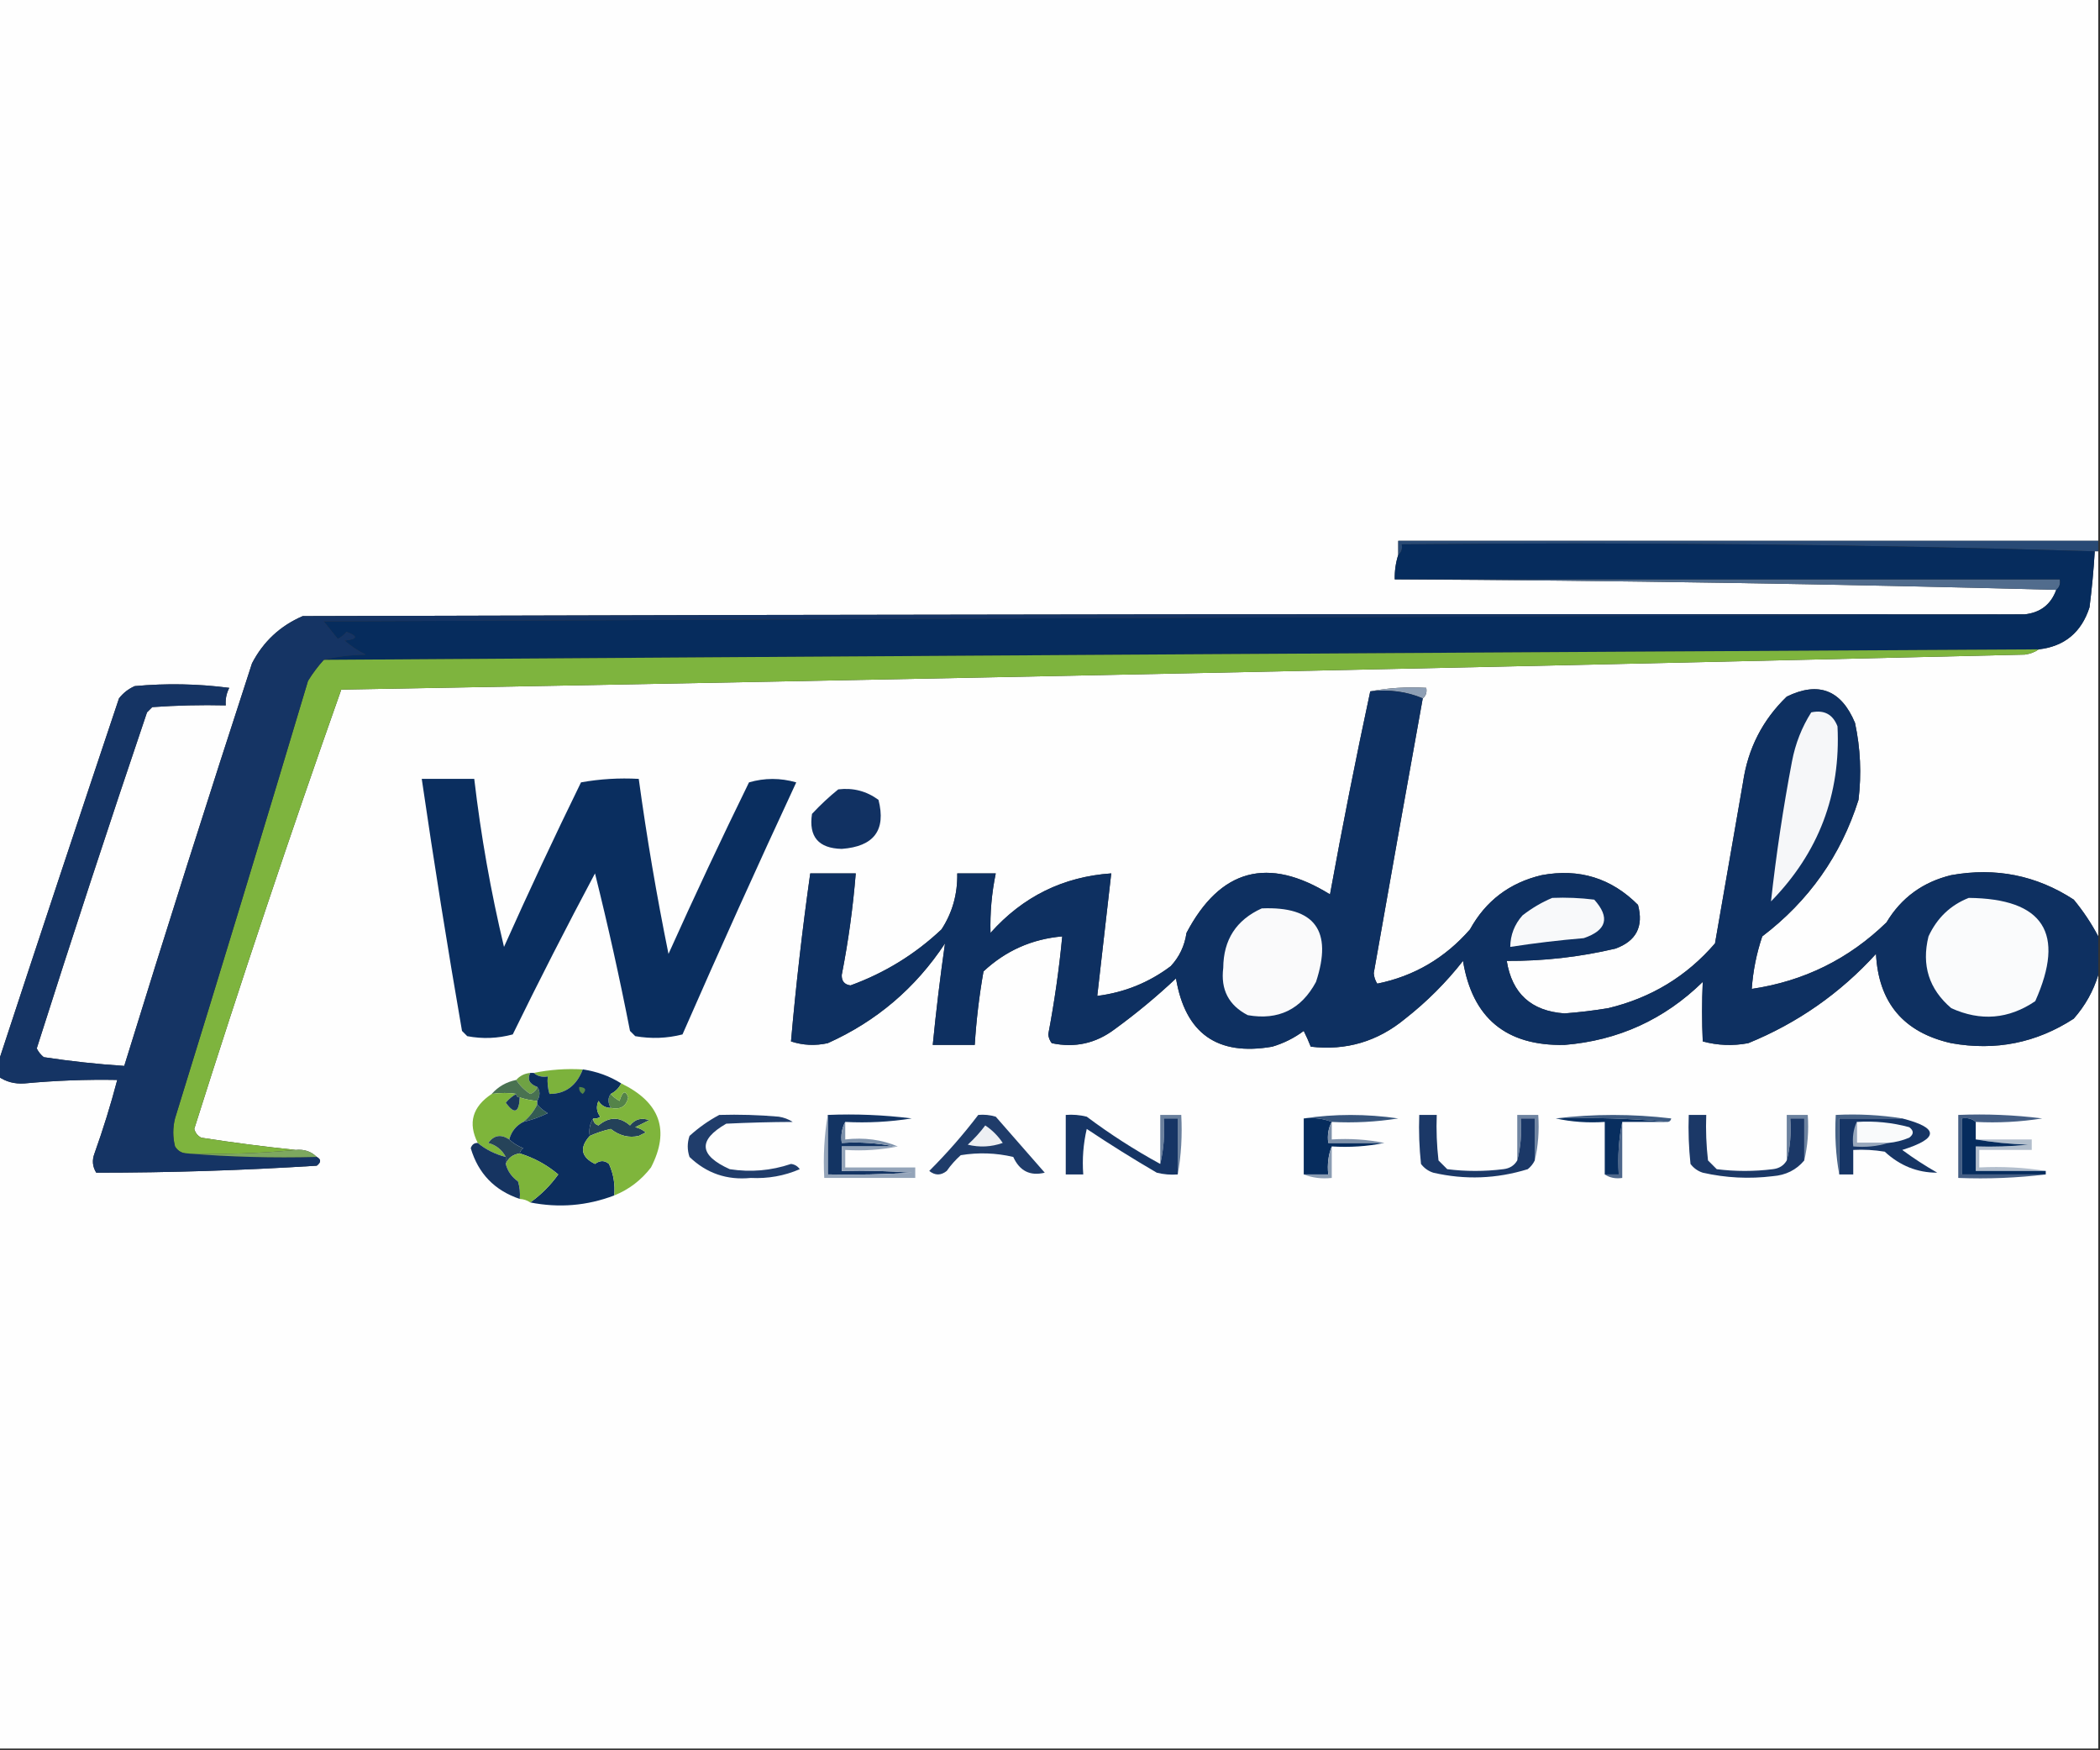
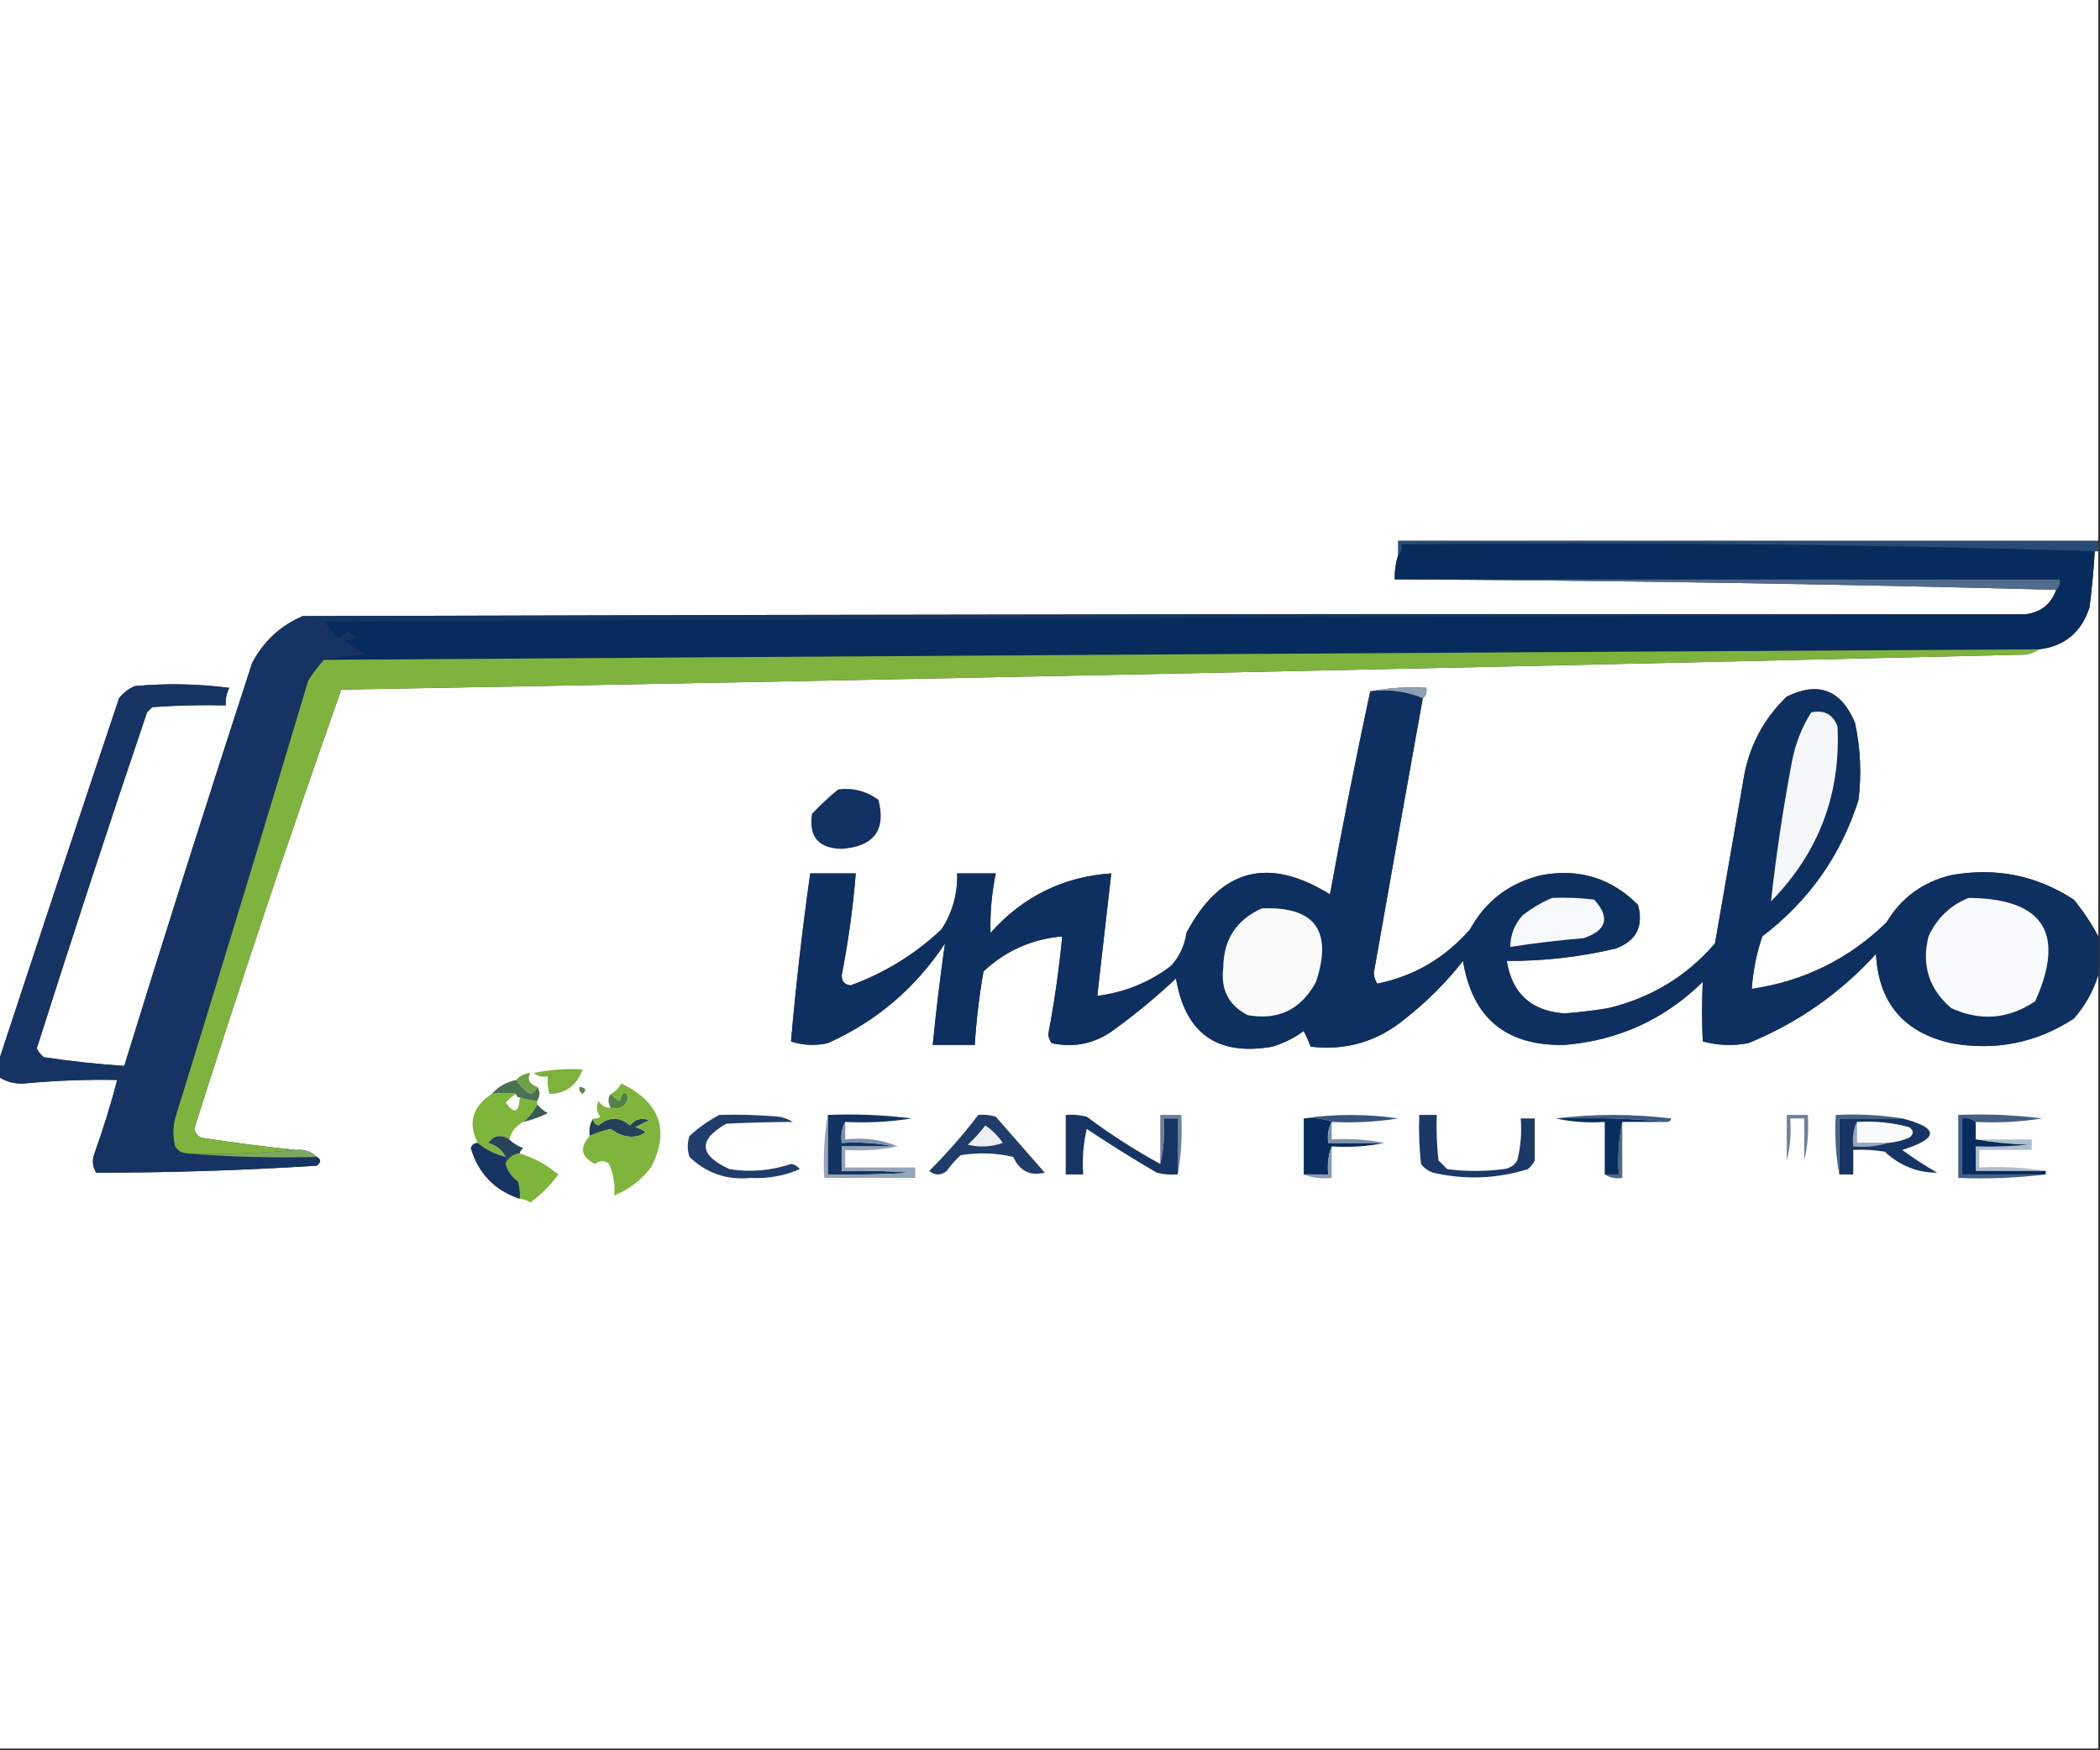
<svg xmlns="http://www.w3.org/2000/svg" version="1.1" width="600px" height="500px" style="shape-rendering:geometricPrecision; text-rendering:geometricPrecision; image-rendering:optimizeQuality; fill-rule:evenodd; clip-rule:evenodd">
  <rect width="100%" height="100%" fill="#333333" stroke="none" />
  <g>
    <path style="opacity:1" fill="#fefefe" d="M -0.5,-0.5 C 199.5,-0.5 399.5,-0.5 599.5,-0.5C 599.5,51.167 599.5,102.833 599.5,154.5C 532.833,154.5 466.167,154.5 399.5,154.5C 399.5,155.833 399.5,157.167 399.5,158.5C 398.781,160.764 398.448,163.097 398.5,165.5C 461.673,165.834 524.673,166.834 587.5,168.5C 585.984,172.677 582.984,175.011 578.5,175.5C 414.5,175.333 250.5,175.5 86.5,176C 80.057,178.777 75.224,183.277 72,189.5C 59.522,227.766 47.355,266.099 35.5,304.5C 27.804,303.997 20.137,303.163 12.5,302C 11.643,301.311 10.977,300.478 10.5,299.5C 20.7,267.401 31.2,235.401 42,203.5C 42.5,203 43,202.5 43.5,202C 50.492,201.5 57.492,201.334 64.5,201.5C 64.357,199.738 64.691,198.071 65.5,196.5C 56.519,195.335 47.519,195.168 38.5,196C 36.714,196.785 35.214,197.951 34,199.5C 22.369,234.227 10.868,268.894 -0.5,303.5C -0.5,202.167 -0.5,100.833 -0.5,-0.5 Z" />
  </g>
  <g>
    <path style="opacity:1" fill="#294a75" d="M 599.5,154.5 C 599.5,155.5 599.5,156.5 599.5,157.5C 599.167,157.5 598.833,157.5 598.5,157.5C 532.842,155.503 466.842,154.837 400.5,155.5C 400.737,156.791 400.404,157.791 399.5,158.5C 399.5,157.167 399.5,155.833 399.5,154.5C 466.167,154.5 532.833,154.5 599.5,154.5 Z" />
  </g>
  <g>
    <path style="opacity:1" fill="#fefefe" d="M 598.5,157.5 C 598.833,157.5 599.167,157.5 599.5,157.5C 599.5,194.167 599.5,230.833 599.5,267.5C 597.562,263.808 595.229,260.308 592.5,257C 581.846,250.055 570.18,247.722 557.5,250C 549.386,251.961 543.219,256.461 539,263.5C 528.232,273.967 515.398,280.301 500.5,282.5C 500.859,277.373 501.859,272.373 503.5,267.5C 516.816,257.363 525.983,244.363 531,228.5C 531.89,221.086 531.557,213.753 530,206.5C 526.065,197.08 519.565,194.58 510.5,199C 503.57,205.692 499.403,213.859 498,223.5C 495.334,238.832 492.667,254.165 490,269.5C 481.903,278.9 471.737,285.067 459.5,288C 455.356,288.687 451.189,289.187 447,289.5C 437.499,288.83 431.999,283.83 430.5,274.5C 440.983,274.562 451.316,273.396 461.5,271C 467.487,268.86 469.654,264.693 468,258.5C 460.387,250.853 451.221,248.019 440.5,250C 431.339,252.156 424.506,257.323 420,265.5C 412.827,273.708 403.994,278.874 393.5,281C 392.919,280.107 392.585,279.107 392.5,278C 397.116,251.804 401.782,225.637 406.5,199.5C 407.404,198.791 407.737,197.791 407.5,196.5C 401.974,196.179 396.64,196.512 391.5,197.5C 387.387,216.645 383.554,235.979 380,255.5C 362.305,244.528 348.638,248.195 339,266.5C 338.464,270.19 336.964,273.356 334.5,276C 328.275,280.687 321.275,283.521 313.5,284.5C 314.833,272.833 316.167,261.167 317.5,249.5C 303.764,250.451 292.264,256.117 283,266.5C 282.838,260.794 283.338,255.127 284.5,249.5C 280.833,249.5 277.167,249.5 273.5,249.5C 273.612,255.398 272.112,260.731 269,265.5C 261.455,272.608 252.789,277.942 243,281.5C 241.268,281.266 240.434,280.266 240.5,278.5C 242.378,268.902 243.711,259.235 244.5,249.5C 240.167,249.5 235.833,249.5 231.5,249.5C 229.24,265.483 227.406,281.483 226,297.5C 229.409,298.622 232.909,298.789 236.5,298C 250.411,291.758 261.578,282.258 270,269.5C 268.627,279.085 267.461,288.751 266.5,298.5C 270.5,298.5 274.5,298.5 278.5,298.5C 278.938,291.456 279.771,284.456 281,277.5C 287.34,271.581 294.84,268.247 303.5,267.5C 302.602,276.887 301.269,286.221 299.5,295.5C 299.608,296.442 299.941,297.275 300.5,298C 307.104,299.406 313.104,298.072 318.5,294C 324.625,289.544 330.458,284.711 336,279.5C 338.638,295.234 347.804,301.734 363.5,299C 366.779,298.027 369.779,296.527 372.5,294.5C 373.244,295.991 373.91,297.491 374.5,299C 384.61,300.187 393.61,297.52 401.5,291C 407.667,286.167 413.167,280.667 418,274.5C 420.673,290.832 430.339,298.832 447,298.5C 462.345,297.244 475.512,291.244 486.5,280.5C 486.244,286.14 486.244,291.807 486.5,297.5C 490.795,298.661 495.129,298.828 499.5,298C 513.58,292.256 525.747,283.756 536,272.5C 536.72,286.441 543.886,294.941 557.5,298C 570.158,300.269 581.824,297.935 592.5,291C 595.781,287.261 598.115,283.095 599.5,278.5C 599.5,352.167 599.5,425.833 599.5,499.5C 399.5,499.5 199.5,499.5 -0.5,499.5C -0.5,435.5 -0.5,371.5 -0.5,307.5C 1.676,309.031 4.176,309.697 7,309.5C 15.815,308.675 24.648,308.342 33.5,308.5C 31.647,315.562 29.48,322.562 27,329.5C 26.257,331.441 26.424,333.274 27.5,335C 48.511,335 69.511,334.333 90.5,333C 91.774,332.023 91.774,331.189 90.5,330.5C 88.898,328.926 86.898,328.259 84.5,328.5C 75.478,327.568 66.478,326.402 57.5,325C 56.484,324.481 55.818,323.647 55.5,322.5C 68.823,280.364 82.823,238.531 97.5,197C 257.845,194.156 418.178,190.823 578.5,187C 580.058,186.79 581.391,186.29 582.5,185.5C 589.852,184.656 594.685,180.656 597,173.5C 597.684,168.178 598.184,162.844 598.5,157.5 Z" />
  </g>
  <g>
    <path style="opacity:1" fill="#516c8d" d="M 398.5,165.5 C 461.833,165.5 525.167,165.5 588.5,165.5C 588.737,166.791 588.404,167.791 587.5,168.5C 524.673,166.834 461.673,165.834 398.5,165.5 Z" />
  </g>
  <g>
    <path style="opacity:1" fill="#062c5d" d="M 598.5,157.5 C 598.184,162.844 597.684,168.178 597,173.5C 594.685,180.656 589.852,184.656 582.5,185.5C 419.166,186.401 255.833,187.401 92.5,188.5C 95.735,187.637 99.735,187.137 104.5,187C 102.307,185.936 100.307,184.602 98.5,183C 102.19,182.576 102.357,181.742 99,180.5C 98.311,181.357 97.478,182.023 96.5,182.5C 95.167,180.833 93.833,179.167 92.5,177.5C 254.666,176.833 416.666,176.167 578.5,175.5C 582.984,175.011 585.984,172.677 587.5,168.5C 588.404,167.791 588.737,166.791 588.5,165.5C 525.167,165.5 461.833,165.5 398.5,165.5C 398.448,163.097 398.781,160.764 399.5,158.5C 400.404,157.791 400.737,156.791 400.5,155.5C 466.842,154.837 532.842,155.503 598.5,157.5 Z" />
  </g>
  <g>
    <path style="opacity:1" fill="#7eb43e" d="M 582.5,185.5 C 581.391,186.29 580.058,186.79 578.5,187C 418.178,190.823 257.845,194.156 97.5,197C 82.823,238.531 68.823,280.364 55.5,322.5C 55.818,323.647 56.484,324.481 57.5,325C 66.478,326.402 75.478,327.568 84.5,328.5C 74.347,329.494 64.013,329.828 53.5,329.5C 51.983,329.489 50.816,328.823 50,327.5C 49.333,324.833 49.333,322.167 50,319.5C 62.869,277.894 75.535,236.227 88,194.5C 89.332,192.34 90.832,190.34 92.5,188.5C 255.833,187.401 419.166,186.401 582.5,185.5 Z" />
  </g>
  <g>
    <path style="opacity:1" fill="#8e9fb5" d="M 391.5,197.5 C 396.64,196.512 401.974,196.179 407.5,196.5C 407.737,197.791 407.404,198.791 406.5,199.5C 401.944,197.558 396.944,196.892 391.5,197.5 Z" />
  </g>
  <g>
    <path style="opacity:1" fill="#113162" d="M 239.5,225.5 C 243.753,224.986 247.587,225.986 251,228.5C 253.207,237.155 249.707,241.822 240.5,242.5C 233.848,242.351 231.015,239.018 232,232.5C 234.396,229.933 236.896,227.6 239.5,225.5 Z" />
  </g>
  <g>
-     <path style="opacity:1" fill="#0a2e5f" d="M 120.5,222.5 C 125.5,222.5 130.5,222.5 135.5,222.5C 137.398,238.737 140.231,254.737 144,270.5C 151.06,254.713 158.393,239.046 166,223.5C 171.407,222.527 176.907,222.193 182.5,222.5C 184.791,239.244 187.624,255.911 191,272.5C 198.393,256.046 206.06,239.713 214,223.5C 218.45,222.2 222.95,222.2 227.5,223.5C 216.409,247.351 205.576,271.351 195,295.5C 190.587,296.632 186.087,296.799 181.5,296C 181,295.5 180.5,295 180,294.5C 177.046,279.393 173.712,264.393 170,249.5C 161.911,264.677 154.078,280.01 146.5,295.5C 142.205,296.661 137.871,296.828 133.5,296C 133,295.5 132.5,295 132,294.5C 127.84,270.542 124.007,246.542 120.5,222.5 Z" />
-   </g>
+     </g>
  <g>
    <path style="opacity:1" fill="#0e3061" d="M 599.5,267.5 C 599.5,271.167 599.5,274.833 599.5,278.5C 598.115,283.095 595.781,287.261 592.5,291C 581.824,297.935 570.158,300.269 557.5,298C 543.886,294.941 536.72,286.441 536,272.5C 525.747,283.756 513.58,292.256 499.5,298C 495.129,298.828 490.795,298.661 486.5,297.5C 486.244,291.807 486.244,286.14 486.5,280.5C 475.512,291.244 462.345,297.244 447,298.5C 430.339,298.832 420.673,290.832 418,274.5C 413.167,280.667 407.667,286.167 401.5,291C 393.61,297.52 384.61,300.187 374.5,299C 373.91,297.491 373.244,295.991 372.5,294.5C 369.779,296.527 366.779,298.027 363.5,299C 347.804,301.734 338.638,295.234 336,279.5C 330.458,284.711 324.625,289.544 318.5,294C 313.104,298.072 307.104,299.406 300.5,298C 299.941,297.275 299.608,296.442 299.5,295.5C 301.269,286.221 302.602,276.887 303.5,267.5C 294.84,268.247 287.34,271.581 281,277.5C 279.771,284.456 278.938,291.456 278.5,298.5C 274.5,298.5 270.5,298.5 266.5,298.5C 267.461,288.751 268.627,279.085 270,269.5C 261.578,282.258 250.411,291.758 236.5,298C 232.909,298.789 229.409,298.622 226,297.5C 227.406,281.483 229.24,265.483 231.5,249.5C 235.833,249.5 240.167,249.5 244.5,249.5C 243.711,259.235 242.378,268.902 240.5,278.5C 240.434,280.266 241.268,281.266 243,281.5C 252.789,277.942 261.455,272.608 269,265.5C 272.112,260.731 273.612,255.398 273.5,249.5C 277.167,249.5 280.833,249.5 284.5,249.5C 283.338,255.127 282.838,260.794 283,266.5C 292.264,256.117 303.764,250.451 317.5,249.5C 316.167,261.167 314.833,272.833 313.5,284.5C 321.275,283.521 328.275,280.687 334.5,276C 336.964,273.356 338.464,270.19 339,266.5C 348.638,248.195 362.305,244.528 380,255.5C 383.554,235.979 387.387,216.645 391.5,197.5C 396.944,196.892 401.944,197.558 406.5,199.5C 401.782,225.637 397.116,251.804 392.5,278C 392.585,279.107 392.919,280.107 393.5,281C 403.994,278.874 412.827,273.708 420,265.5C 424.506,257.323 431.339,252.156 440.5,250C 451.221,248.019 460.387,250.853 468,258.5C 469.654,264.693 467.487,268.86 461.5,271C 451.316,273.396 440.983,274.562 430.5,274.5C 431.999,283.83 437.499,288.83 447,289.5C 451.189,289.187 455.356,288.687 459.5,288C 471.737,285.067 481.903,278.9 490,269.5C 492.667,254.165 495.334,238.832 498,223.5C 499.403,213.859 503.57,205.692 510.5,199C 519.565,194.58 526.065,197.08 530,206.5C 531.557,213.753 531.89,221.086 531,228.5C 525.983,244.363 516.816,257.363 503.5,267.5C 501.859,272.373 500.859,277.373 500.5,282.5C 515.398,280.301 528.232,273.967 539,263.5C 543.219,256.461 549.386,251.961 557.5,250C 570.18,247.722 581.846,250.055 592.5,257C 595.229,260.308 597.562,263.808 599.5,267.5 Z" />
  </g>
  <g>
    <path style="opacity:1" fill="#fafafb" d="M 360.5,259.5 C 375.67,258.857 380.836,265.857 376,280.5C 371.759,288.371 365.259,291.537 356.5,290C 351.054,287.189 348.721,282.689 349.5,276.5C 349.55,268.457 353.217,262.79 360.5,259.5 Z" />
  </g>
  <g>
    <path style="opacity:1" fill="#fafbfc" d="M 562.5,256.5 C 583.859,256.723 590.192,266.557 581.5,286C 573.902,291.149 565.902,291.815 557.5,288C 551.134,282.567 548.968,275.734 551,267.5C 553.437,262.226 557.271,258.56 562.5,256.5 Z" />
  </g>
  <g>
    <path style="opacity:1" fill="#f8f9fa" d="M 443.5,256.5 C 447.514,256.334 451.514,256.501 455.5,257C 460.077,262.104 459.077,265.77 452.5,268C 445.457,268.589 438.457,269.422 431.5,270.5C 431.547,267.072 432.713,264.072 435,261.5C 437.682,259.415 440.516,257.748 443.5,256.5 Z" />
  </g>
  <g>
    <path style="opacity:1" fill="#f6f7f9" d="M 517.5,203.5 C 521.182,202.725 523.682,204.059 525,207.5C 525.962,226.915 519.628,243.581 506,257.5C 507.47,244.138 509.47,230.804 512,217.5C 512.966,212.426 514.799,207.759 517.5,203.5 Z" />
  </g>
  <g>
    <path style="opacity:1" fill="#7cb23c" d="M 166.5,305.5 C 164.725,310.155 161.559,312.488 157,312.5C 156.506,310.866 156.34,309.199 156.5,307.5C 154.901,307.768 153.568,307.434 152.5,306.5C 157.07,305.559 161.737,305.226 166.5,305.5 Z" />
  </g>
  <g>
    <path style="opacity:1" fill="#153464" d="M 578.5,175.5 C 416.666,176.167 254.666,176.833 92.5,177.5C 93.833,179.167 95.167,180.833 96.5,182.5C 97.478,182.023 98.311,181.357 99,180.5C 102.357,181.742 102.19,182.576 98.5,183C 100.307,184.602 102.307,185.936 104.5,187C 99.735,187.137 95.735,187.637 92.5,188.5C 90.832,190.34 89.332,192.34 88,194.5C 75.535,236.227 62.869,277.894 50,319.5C 49.333,322.167 49.333,324.833 50,327.5C 50.816,328.823 51.983,329.489 53.5,329.5C 65.655,330.495 77.989,330.829 90.5,330.5C 91.774,331.189 91.774,332.023 90.5,333C 69.511,334.333 48.511,335 27.5,335C 26.424,333.274 26.257,331.441 27,329.5C 29.48,322.562 31.647,315.562 33.5,308.5C 24.648,308.342 15.815,308.675 7,309.5C 4.176,309.697 1.676,309.031 -0.5,307.5C -0.5,306.167 -0.5,304.833 -0.5,303.5C 10.868,268.894 22.369,234.227 34,199.5C 35.214,197.951 36.714,196.785 38.5,196C 47.519,195.168 56.519,195.335 65.5,196.5C 64.691,198.071 64.357,199.738 64.5,201.5C 57.492,201.334 50.492,201.5 43.5,202C 43,202.5 42.5,203 42,203.5C 31.2,235.401 20.7,267.401 10.5,299.5C 10.977,300.478 11.643,301.311 12.5,302C 20.137,303.163 27.804,303.997 35.5,304.5C 47.355,266.099 59.522,227.766 72,189.5C 75.224,183.277 80.057,178.777 86.5,176C 250.5,175.5 414.5,175.333 578.5,175.5 Z" />
  </g>
  <g>
    <path style="opacity:1" fill="#6fa244" d="M 151.5,306.5 C 150.571,308.322 151.238,309.655 153.5,310.5C 153.189,311.478 152.522,312.145 151.5,312.5C 149.8,311.39 148.466,310.057 147.5,308.5C 148.514,307.326 149.847,306.66 151.5,306.5 Z" />
  </g>
  <g>
    <path style="opacity:1" fill="#497251" d="M 147.5,308.5 C 148.466,310.057 149.8,311.39 151.5,312.5C 152.522,312.145 153.189,311.478 153.5,310.5C 154.354,311.632 154.354,312.965 153.5,314.5C 151.784,314.371 150.117,314.038 148.5,313.5C 147.833,313.5 147.5,313.167 147.5,312.5C 145.412,312.135 143.079,312.135 140.5,312.5C 142.336,310.412 144.669,309.079 147.5,308.5 Z" />
  </g>
  <g>
    <path style="opacity:1" fill="#7eb53b" d="M 147.5,312.5 C 146.373,313.122 145.373,313.955 144.5,315C 146.958,318.415 148.291,317.915 148.5,313.5C 150.117,314.038 151.784,314.371 153.5,314.5C 153.5,314.833 153.5,315.167 153.5,315.5C 152.54,317.461 151.207,319.127 149.5,320.5C 147.445,321.559 146.111,323.225 145.5,325.5C 143.133,323.928 141.133,324.261 139.5,326.5C 141.772,327.134 143.439,328.468 144.5,330.5C 141.455,329.721 138.789,328.387 136.5,326.5C 133.646,320.82 134.98,316.154 140.5,312.5C 143.079,312.135 145.412,312.135 147.5,312.5 Z" />
  </g>
  <g>
-     <path style="opacity:1" fill="#1a375b" d="M 147.5,312.5 C 147.5,313.167 147.833,313.5 148.5,313.5C 148.291,317.915 146.958,318.415 144.5,315C 145.373,313.955 146.373,313.122 147.5,312.5 Z" />
-   </g>
+     </g>
  <g>
    <path style="opacity:1" fill="#548349" d="M 174.5,316.5 C 173.646,314.965 173.646,313.632 174.5,312.5C 175.172,313.267 176.005,313.934 177,314.5C 177.895,311.625 178.728,311.292 179.5,313.5C 178.927,316.085 177.261,317.085 174.5,316.5 Z" />
  </g>
  <g>
    <path style="opacity:1" fill="#345c53" d="M 153.5,315.5 C 154.309,316.469 155.309,317.302 156.5,318C 154.235,319.118 151.901,319.951 149.5,320.5C 151.207,319.127 152.54,317.461 153.5,315.5 Z" />
  </g>
  <g>
    <path style="opacity:1" fill="#37557c" d="M 372.5,319.5 C 381.342,318.178 390.342,318.178 399.5,319.5C 393.202,320.496 386.868,320.83 380.5,320.5C 378.052,319.527 375.385,319.194 372.5,319.5 Z" />
  </g>
  <g>
    <path style="opacity:1" fill="#3e5b81" d="M 444.5,319.5 C 455.34,318.176 466.34,318.176 477.5,319.5C 477.376,320.107 477.043,320.44 476.5,320.5C 466.013,319.506 455.346,319.172 444.5,319.5 Z" />
  </g>
  <g>
    <path style="opacity:1" fill="#1f3c6a" d="M 279.5,318.5 C 281.199,318.34 282.866,318.506 284.5,319C 289.167,324.333 293.833,329.667 298.5,335C 294.326,336.018 291.326,334.518 289.5,330.5C 284.533,329.338 279.533,329.171 274.5,330C 272.981,331.351 271.648,332.851 270.5,334.5C 268.833,335.833 267.167,335.833 265.5,334.5C 270.562,329.443 275.228,324.11 279.5,318.5 Z" />
  </g>
  <g>
    <path style="opacity:1" fill="#6a809d" d="M 336.5,335.5 C 336.5,330.167 336.5,324.833 336.5,319.5C 335.167,319.5 333.833,319.5 332.5,319.5C 332.818,324.032 332.485,328.366 331.5,332.5C 331.5,327.833 331.5,323.167 331.5,318.5C 333.5,318.5 335.5,318.5 337.5,318.5C 337.822,324.358 337.489,330.025 336.5,335.5 Z" />
  </g>
  <g>
-     <path style="opacity:1" fill="#6f84a1" d="M 438.5,331.5 C 438.5,327.5 438.5,323.5 438.5,319.5C 437.167,319.5 435.833,319.5 434.5,319.5C 434.817,323.702 434.483,327.702 433.5,331.5C 433.5,327.167 433.5,322.833 433.5,318.5C 435.5,318.5 437.5,318.5 439.5,318.5C 439.818,323.032 439.485,327.366 438.5,331.5 Z" />
-   </g>
+     </g>
  <g>
    <path style="opacity:1" fill="#6c829f" d="M 515.5,331.5 C 515.5,327.5 515.5,323.5 515.5,319.5C 514.167,319.5 512.833,319.5 511.5,319.5C 511.817,323.702 511.483,327.702 510.5,331.5C 510.5,327.167 510.5,322.833 510.5,318.5C 512.5,318.5 514.5,318.5 516.5,318.5C 516.818,323.032 516.485,327.366 515.5,331.5 Z" />
  </g>
  <g>
    <path style="opacity:1" fill="#466286" d="M 543.5,319.5 C 537.5,319.5 531.5,319.5 525.5,319.5C 525.5,324.833 525.5,330.167 525.5,335.5C 524.511,330.025 524.178,324.358 524.5,318.5C 531.022,318.177 537.355,318.51 543.5,319.5 Z" />
  </g>
  <g>
    <path style="opacity:1" fill="#445e84" d="M 564.5,320.5 C 563.432,319.566 562.099,319.232 560.5,319.5C 560.5,324.833 560.5,330.167 560.5,335.5C 568.5,335.5 576.5,335.5 584.5,335.5C 576.35,336.493 568.017,336.826 559.5,336.5C 559.5,330.5 559.5,324.5 559.5,318.5C 567.528,318.169 575.528,318.502 583.5,319.5C 577.202,320.496 570.868,320.83 564.5,320.5 Z" />
  </g>
  <g>
-     <path style="opacity:1" fill="#0c2e5e" d="M 166.5,305.5 C 170.532,306.082 174.199,307.416 177.5,309.5C 176.833,310.833 175.833,311.833 174.5,312.5C 173.646,313.632 173.646,314.965 174.5,316.5C 172.983,316.489 171.816,315.823 171,314.5C 170.28,316.112 170.446,317.612 171.5,319C 170.906,319.464 170.239,319.631 169.5,319.5C 168.549,320.919 168.216,322.585 168.5,324.5C 165.505,327.851 166.005,330.518 170,332.5C 171.416,331.427 172.75,331.427 174,332.5C 175.289,335.351 175.789,338.351 175.5,341.5C 167.725,344.457 159.725,345.124 151.5,343.5C 154.606,341.279 157.273,338.612 159.5,335.5C 156.238,332.747 152.571,330.747 148.5,329.5C 148.611,328.883 148.944,328.383 149.5,328C 147.934,327.392 146.6,326.558 145.5,325.5C 146.111,323.225 147.445,321.559 149.5,320.5C 151.901,319.951 154.235,319.118 156.5,318C 155.309,317.302 154.309,316.469 153.5,315.5C 153.5,315.167 153.5,314.833 153.5,314.5C 154.354,312.965 154.354,311.632 153.5,310.5C 151.238,309.655 150.571,308.322 151.5,306.5C 151.833,306.5 152.167,306.5 152.5,306.5C 153.568,307.434 154.901,307.768 156.5,307.5C 156.34,309.199 156.506,310.866 157,312.5C 161.559,312.488 164.725,310.155 166.5,305.5 Z" />
-   </g>
+     </g>
  <g>
    <path style="opacity:1" fill="#568846" d="M 165.5,310.5 C 167.337,310.639 167.67,311.306 166.5,312.5C 165.702,312.043 165.369,311.376 165.5,310.5 Z" />
  </g>
  <g>
    <path style="opacity:1" fill="#234159" d="M 169.5,319.5 C 169.47,320.497 169.97,321.164 171,321.5C 174.055,318.947 177.055,318.947 180,321.5C 181.466,319.675 183.299,319.175 185.5,320C 184.167,320.667 182.833,321.333 181.5,322C 182.624,322.249 183.624,322.749 184.5,323.5C 183.833,323.833 183.167,324.167 182.5,324.5C 179.684,325.13 177.018,324.464 174.5,322.5C 172.403,322.977 170.403,323.643 168.5,324.5C 168.216,322.585 168.549,320.919 169.5,319.5 Z" />
  </g>
  <g>
    <path style="opacity:1" fill="#4e678b" d="M 463.5,320.5 C 463.5,325.833 463.5,331.167 463.5,336.5C 461.585,336.784 459.919,336.451 458.5,335.5C 459.833,335.5 461.167,335.5 462.5,335.5C 462.179,330.305 462.513,325.305 463.5,320.5 Z" />
  </g>
  <g>
    <path style="opacity:1" fill="#edeff3" d="M 281.5,321.5 C 283.479,322.812 285.145,324.479 286.5,326.5C 283.216,327.657 279.882,327.824 276.5,327C 278.373,325.296 280.04,323.463 281.5,321.5 Z" />
  </g>
  <g>
    <path style="opacity:1" fill="#133463" d="M 236.5,318.5 C 244.528,318.169 252.528,318.502 260.5,319.5C 254.202,320.496 247.868,320.83 241.5,320.5C 240.539,322.265 240.205,324.265 240.5,326.5C 245.695,326.179 250.695,326.513 255.5,327.5C 250.5,327.5 245.5,327.5 240.5,327.5C 240.5,329.833 240.5,332.167 240.5,334.5C 247.175,334.334 253.842,334.5 260.5,335C 252.507,335.5 244.507,335.666 236.5,335.5C 236.5,329.833 236.5,324.167 236.5,318.5 Z" />
  </g>
  <g>
    <path style="opacity:1" fill="#062c5d" d="M 372.5,319.5 C 375.385,319.194 378.052,319.527 380.5,320.5C 379.539,322.265 379.205,324.265 379.5,326.5C 384.833,326.5 390.167,326.5 395.5,326.5C 390.695,327.487 385.695,327.821 380.5,327.5C 379.527,329.948 379.194,332.615 379.5,335.5C 377.167,335.5 374.833,335.5 372.5,335.5C 372.5,330.167 372.5,324.833 372.5,319.5 Z" />
  </g>
  <g>
    <path style="opacity:1" fill="#7fb53c" d="M 177.5,309.5 C 188.625,314.905 191.458,322.905 186,333.5C 183.191,337.15 179.691,339.817 175.5,341.5C 175.789,338.351 175.289,335.351 174,332.5C 172.75,331.427 171.416,331.427 170,332.5C 166.005,330.518 165.505,327.851 168.5,324.5C 170.403,323.643 172.403,322.977 174.5,322.5C 177.018,324.464 179.684,325.13 182.5,324.5C 183.167,324.167 183.833,323.833 184.5,323.5C 183.624,322.749 182.624,322.249 181.5,322C 182.833,321.333 184.167,320.667 185.5,320C 183.299,319.175 181.466,319.675 180,321.5C 177.055,318.947 174.055,318.947 171,321.5C 169.97,321.164 169.47,320.497 169.5,319.5C 170.239,319.631 170.906,319.464 171.5,319C 170.446,317.612 170.28,316.112 171,314.5C 171.816,315.823 172.983,316.489 174.5,316.5C 177.261,317.085 178.927,316.085 179.5,313.5C 178.728,311.292 177.895,311.625 177,314.5C 176.005,313.934 175.172,313.267 174.5,312.5C 175.833,311.833 176.833,310.833 177.5,309.5 Z" />
  </g>
  <g>
    <path style="opacity:1" fill="#082e5f" d="M 444.5,319.5 C 455.346,319.172 466.013,319.506 476.5,320.5C 472.167,320.5 467.833,320.5 463.5,320.5C 462.513,325.305 462.179,330.305 462.5,335.5C 461.167,335.5 459.833,335.5 458.5,335.5C 458.5,330.5 458.5,325.5 458.5,320.5C 453.637,320.819 448.97,320.486 444.5,319.5 Z" />
  </g>
  <g>
    <path style="opacity:1" fill="#7e92ab" d="M 241.5,320.5 C 241.5,322.167 241.5,323.833 241.5,325.5C 246.944,324.892 251.944,325.558 256.5,327.5C 256.167,327.5 255.833,327.5 255.5,327.5C 250.695,326.513 245.695,326.179 240.5,326.5C 240.205,324.265 240.539,322.265 241.5,320.5 Z" />
  </g>
  <g>
    <path style="opacity:1" fill="#7e91aa" d="M 380.5,320.5 C 380.5,322.167 380.5,323.833 380.5,325.5C 385.695,325.179 390.695,325.513 395.5,326.5C 390.167,326.5 384.833,326.5 379.5,326.5C 379.205,324.265 379.539,322.265 380.5,320.5 Z" />
  </g>
  <g>
    <path style="opacity:1" fill="#163565" d="M 331.5,332.5 C 332.485,328.366 332.818,324.032 332.5,319.5C 333.833,319.5 335.167,319.5 336.5,319.5C 336.5,324.833 336.5,330.167 336.5,335.5C 334.473,335.662 332.473,335.495 330.5,335C 323.7,331.031 317.034,326.865 310.5,322.5C 309.508,326.783 309.174,331.116 309.5,335.5C 307.833,335.5 306.167,335.5 304.5,335.5C 304.5,329.833 304.5,324.167 304.5,318.5C 306.527,318.338 308.527,318.505 310.5,319C 317.189,324.009 324.189,328.509 331.5,332.5 Z" />
  </g>
  <g>
    <path style="opacity:1" fill="#264359" d="M 145.5,325.5 C 146.6,326.558 147.934,327.392 149.5,328C 148.944,328.383 148.611,328.883 148.5,329.5C 146.57,329.771 145.236,330.771 144.5,332.5C 144.5,331.833 144.5,331.167 144.5,330.5C 143.439,328.468 141.772,327.134 139.5,326.5C 141.133,324.261 143.133,323.928 145.5,325.5 Z" />
  </g>
  <g>
    <path style="opacity:1" fill="#163565" d="M 543.5,319.5 C 554.052,322.197 554.052,325.197 543.5,328.5C 546.699,330.864 550.032,333.03 553.5,335C 547.837,335.013 542.837,333.013 538.5,329C 535.518,328.502 532.518,328.335 529.5,328.5C 529.5,330.833 529.5,333.167 529.5,335.5C 528.167,335.5 526.833,335.5 525.5,335.5C 525.5,330.167 525.5,324.833 525.5,319.5C 531.5,319.5 537.5,319.5 543.5,319.5 Z" />
  </g>
  <g>
    <path style="opacity:1" fill="#98a8bc" d="M 530.5,320.5 C 530.5,322.5 530.5,324.5 530.5,326.5C 533.5,326.5 536.5,326.5 539.5,326.5C 536.375,327.479 533.042,327.813 529.5,327.5C 529.198,324.941 529.532,322.607 530.5,320.5 Z" />
  </g>
  <g>
    <path style="opacity:1" fill="#f9fafb" d="M 530.5,320.5 C 535.599,320.175 540.599,320.675 545.5,322C 546.833,323 546.833,324 545.5,325C 543.564,325.813 541.564,326.313 539.5,326.5C 536.5,326.5 533.5,326.5 530.5,326.5C 530.5,324.5 530.5,322.5 530.5,320.5 Z" />
  </g>
  <g>
    <path style="opacity:1" fill="#b2becc" d="M 564.5,325.5 C 569.833,325.5 575.167,325.5 580.5,325.5C 580.5,326.5 580.5,327.5 580.5,328.5C 575.5,328.5 570.5,328.5 565.5,328.5C 565.5,330.167 565.5,331.833 565.5,333.5C 572.022,333.177 578.355,333.51 584.5,334.5C 577.833,334.5 571.167,334.5 564.5,334.5C 564.5,332.167 564.5,329.833 564.5,327.5C 569.511,327.666 574.511,327.499 579.5,327C 574.316,326.826 569.316,326.326 564.5,325.5 Z" />
  </g>
  <g>
    <path style="opacity:1" fill="#062c5d" d="M 564.5,320.5 C 564.5,322.167 564.5,323.833 564.5,325.5C 569.316,326.326 574.316,326.826 579.5,327C 574.511,327.499 569.511,327.666 564.5,327.5C 564.5,329.833 564.5,332.167 564.5,334.5C 571.167,334.5 577.833,334.5 584.5,334.5C 584.5,334.833 584.5,335.167 584.5,335.5C 576.5,335.5 568.5,335.5 560.5,335.5C 560.5,330.167 560.5,324.833 560.5,319.5C 562.099,319.232 563.432,319.566 564.5,320.5 Z" />
  </g>
  <g>
    <path style="opacity:1" fill="#7da85f" d="M 84.5,328.5 C 86.898,328.259 88.898,328.926 90.5,330.5C 77.989,330.829 65.655,330.495 53.5,329.5C 64.013,329.828 74.347,329.494 84.5,328.5 Z" />
  </g>
  <g>
-     <path style="opacity:1" fill="#1b3867" d="M 510.5,331.5 C 511.483,327.702 511.817,323.702 511.5,319.5C 512.833,319.5 514.167,319.5 515.5,319.5C 515.5,323.5 515.5,327.5 515.5,331.5C 513.236,334.215 510.236,335.715 506.5,336C 499.766,336.829 493.099,336.496 486.5,335C 485.069,334.535 483.903,333.701 483,332.5C 482.501,327.845 482.334,323.179 482.5,318.5C 484.167,318.5 485.833,318.5 487.5,318.5C 487.334,322.846 487.501,327.179 488,331.5C 488.833,332.333 489.667,333.167 490.5,334C 495.833,334.667 501.167,334.667 506.5,334C 508.32,333.8 509.653,332.966 510.5,331.5 Z" />
-   </g>
+     </g>
  <g>
    <path style="opacity:1" fill="#7db43a" d="M 148.5,329.5 C 152.571,330.747 156.238,332.747 159.5,335.5C 157.273,338.612 154.606,341.279 151.5,343.5C 150.609,342.89 149.609,342.557 148.5,342.5C 148.66,340.801 148.494,339.134 148,337.5C 146.198,336.211 145.031,334.544 144.5,332.5C 145.236,330.771 146.57,329.771 148.5,329.5 Z" />
  </g>
  <g>
    <path style="opacity:1" fill="#1b3867" d="M 433.5,331.5 C 434.483,327.702 434.817,323.702 434.5,319.5C 435.833,319.5 437.167,319.5 438.5,319.5C 438.5,323.5 438.5,327.5 438.5,331.5C 438.047,332.458 437.381,333.292 436.5,334C 427.581,336.756 418.581,337.09 409.5,335C 408.069,334.535 406.903,333.701 406,332.5C 405.501,327.845 405.334,323.179 405.5,318.5C 407.167,318.5 408.833,318.5 410.5,318.5C 410.334,322.846 410.501,327.179 411,331.5C 411.833,332.333 412.667,333.167 413.5,334C 418.833,334.667 424.167,334.667 429.5,334C 431.32,333.8 432.653,332.966 433.5,331.5 Z" />
  </g>
  <g>
    <path style="opacity:1" fill="#163461" d="M 136.5,326.5 C 138.789,328.387 141.455,329.721 144.5,330.5C 144.5,331.167 144.5,331.833 144.5,332.5C 145.031,334.544 146.198,336.211 148,337.5C 148.494,339.134 148.66,340.801 148.5,342.5C 141.313,340.078 136.646,335.245 134.5,328C 134.836,326.97 135.503,326.47 136.5,326.5 Z" />
  </g>
  <g>
    <path style="opacity:1" fill="#203d6b" d="M 205.5,318.5 C 211.176,318.334 216.843,318.501 222.5,319C 223.938,319.219 225.271,319.719 226.5,320.5C 220.261,320.526 213.928,320.693 207.5,321C 199.358,325.692 199.691,330.025 208.5,334C 214.471,334.925 220.305,334.425 226,332.5C 227.059,332.63 227.892,333.13 228.5,334C 224.098,335.908 219.432,336.741 214.5,336.5C 207.706,337.18 201.872,335.18 197,330.5C 196.333,328.5 196.333,326.5 197,324.5C 199.637,322.109 202.47,320.109 205.5,318.5 Z" />
  </g>
  <g>
    <path style="opacity:1" fill="#94a4b9" d="M 236.5,318.5 C 236.5,324.167 236.5,329.833 236.5,335.5C 244.507,335.666 252.507,335.5 260.5,335C 253.842,334.5 247.175,334.334 240.5,334.5C 240.5,332.167 240.5,329.833 240.5,327.5C 245.5,327.5 250.5,327.5 255.5,327.5C 255.833,327.5 256.167,327.5 256.5,327.5C 251.695,328.487 246.695,328.821 241.5,328.5C 241.5,330.167 241.5,331.833 241.5,333.5C 248.167,333.5 254.833,333.5 261.5,333.5C 261.5,334.5 261.5,335.5 261.5,336.5C 252.833,336.5 244.167,336.5 235.5,336.5C 235.177,330.31 235.51,324.31 236.5,318.5 Z" />
  </g>
  <g>
    <path style="opacity:1" fill="#8a9cb2" d="M 380.5,327.5 C 380.5,330.5 380.5,333.5 380.5,336.5C 377.615,336.806 374.948,336.473 372.5,335.5C 374.833,335.5 377.167,335.5 379.5,335.5C 379.194,332.615 379.527,329.948 380.5,327.5 Z" />
  </g>
</svg>